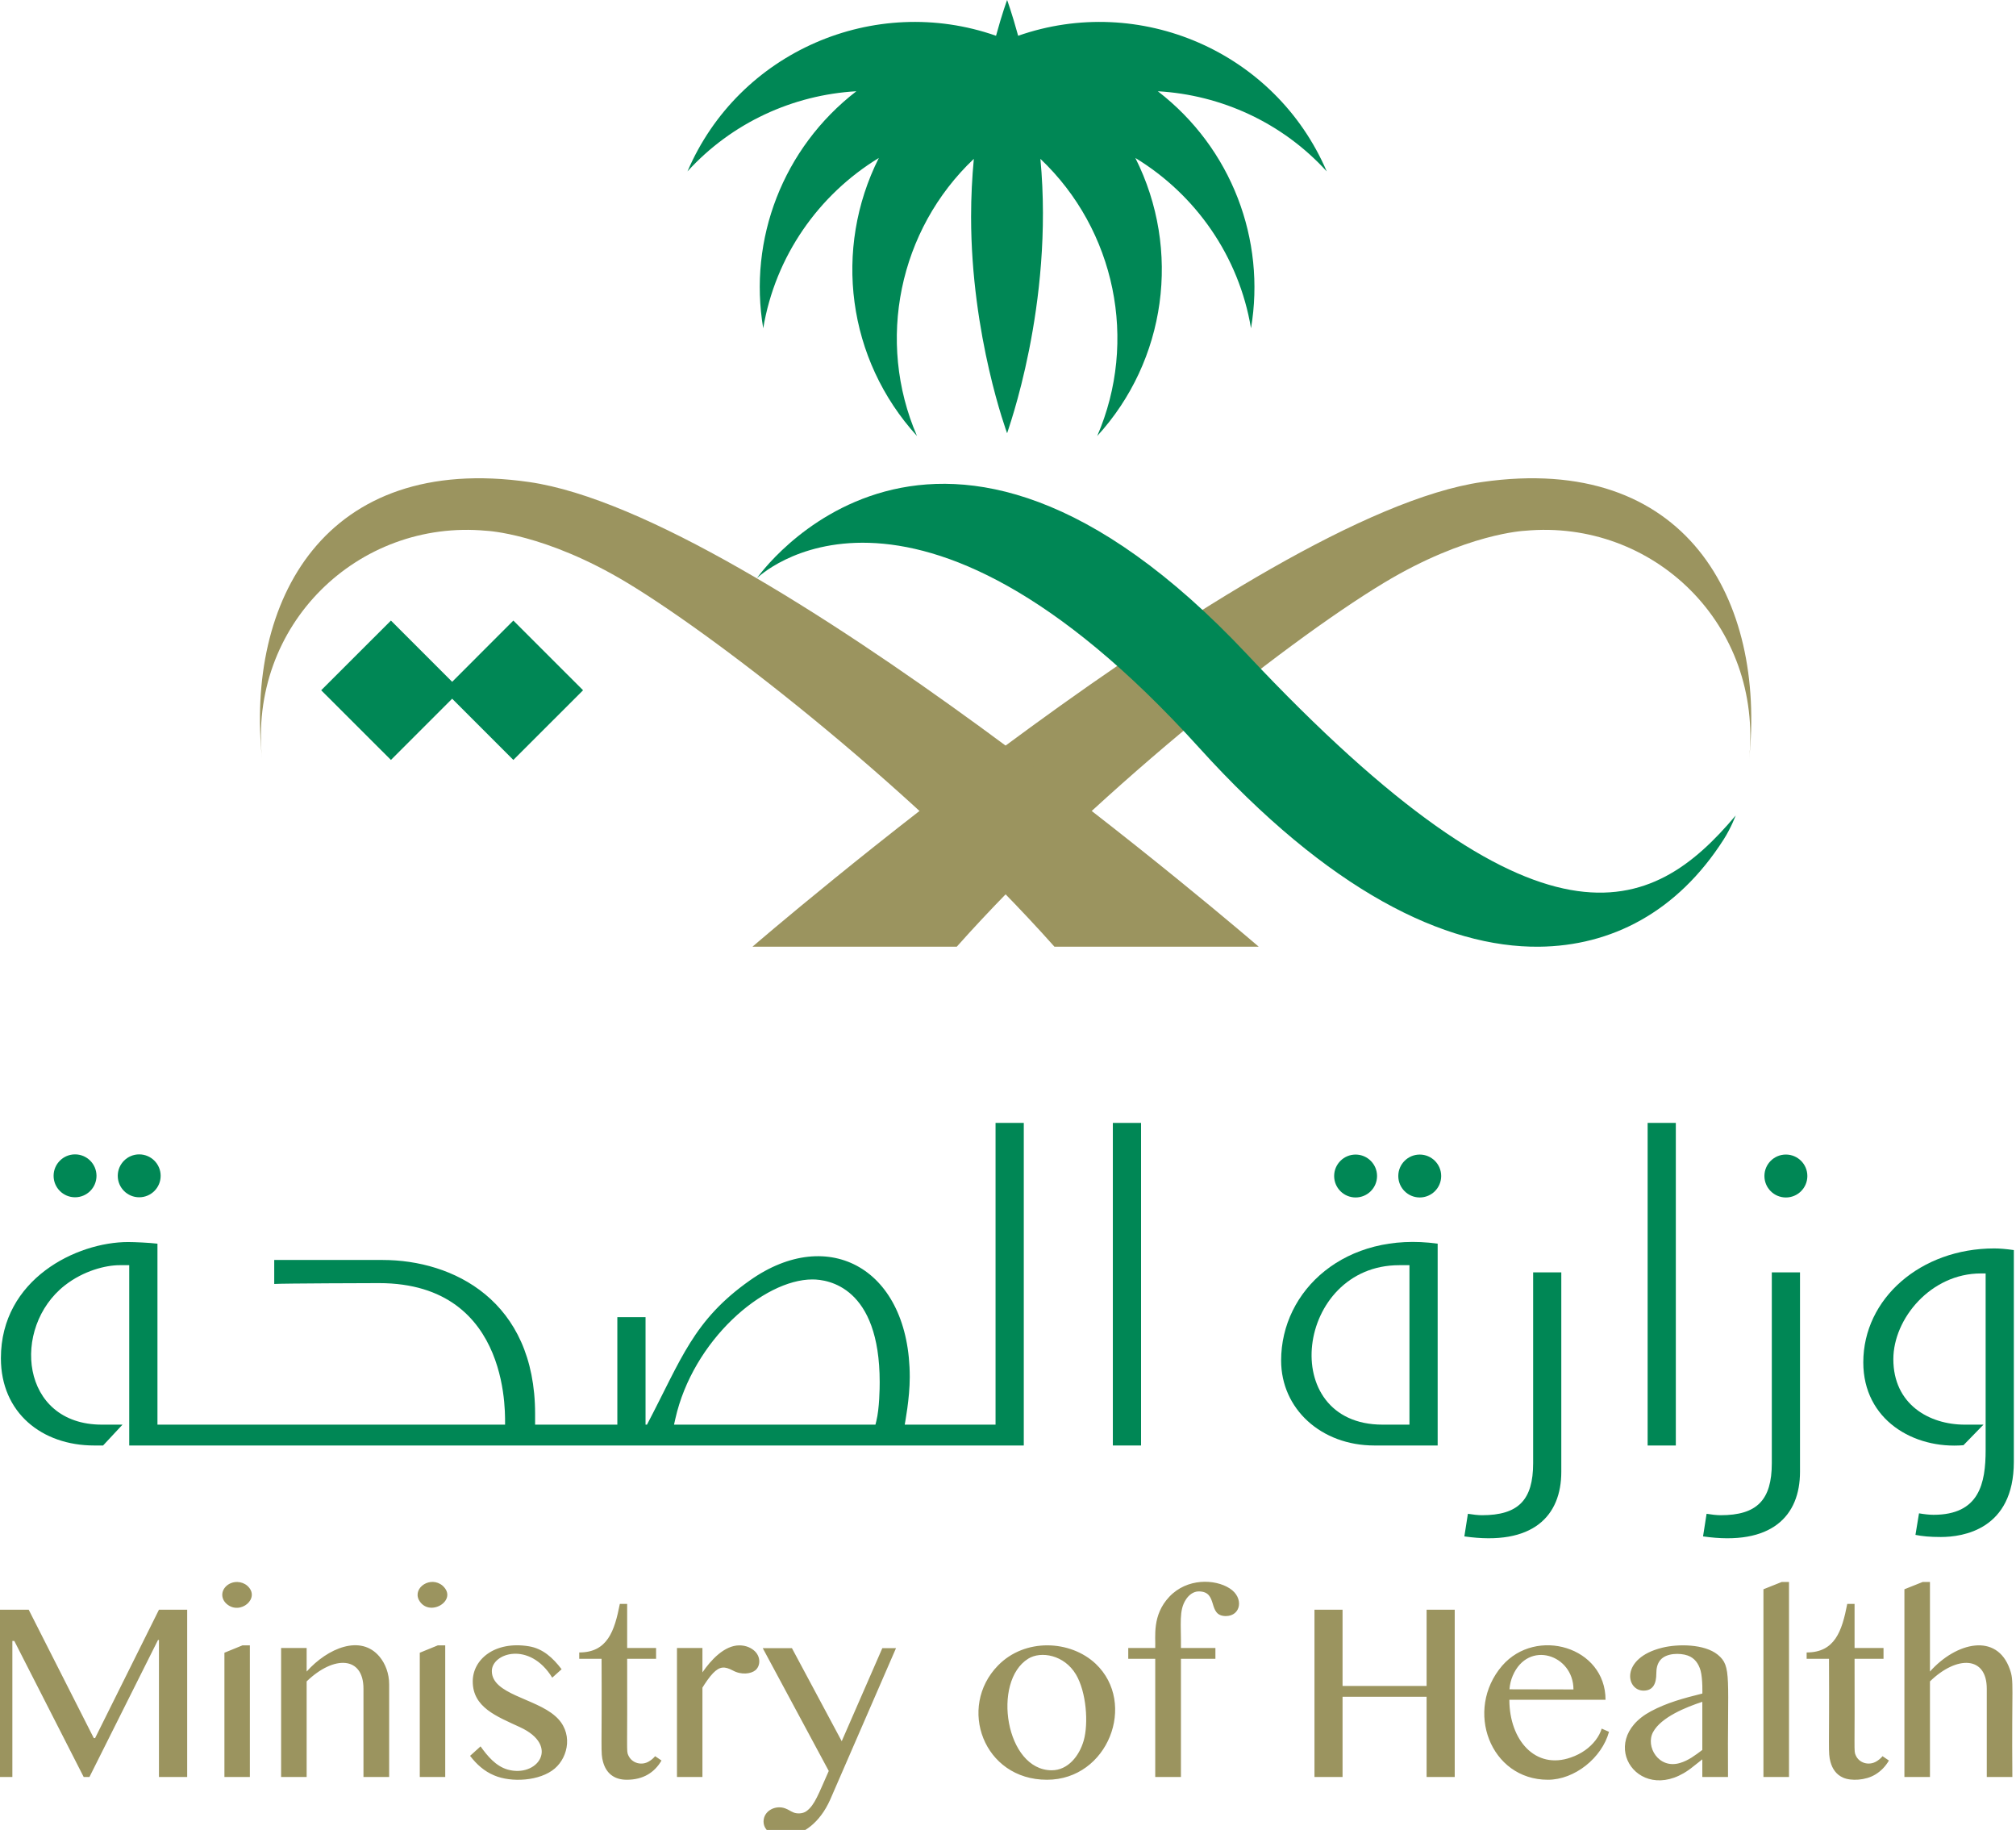
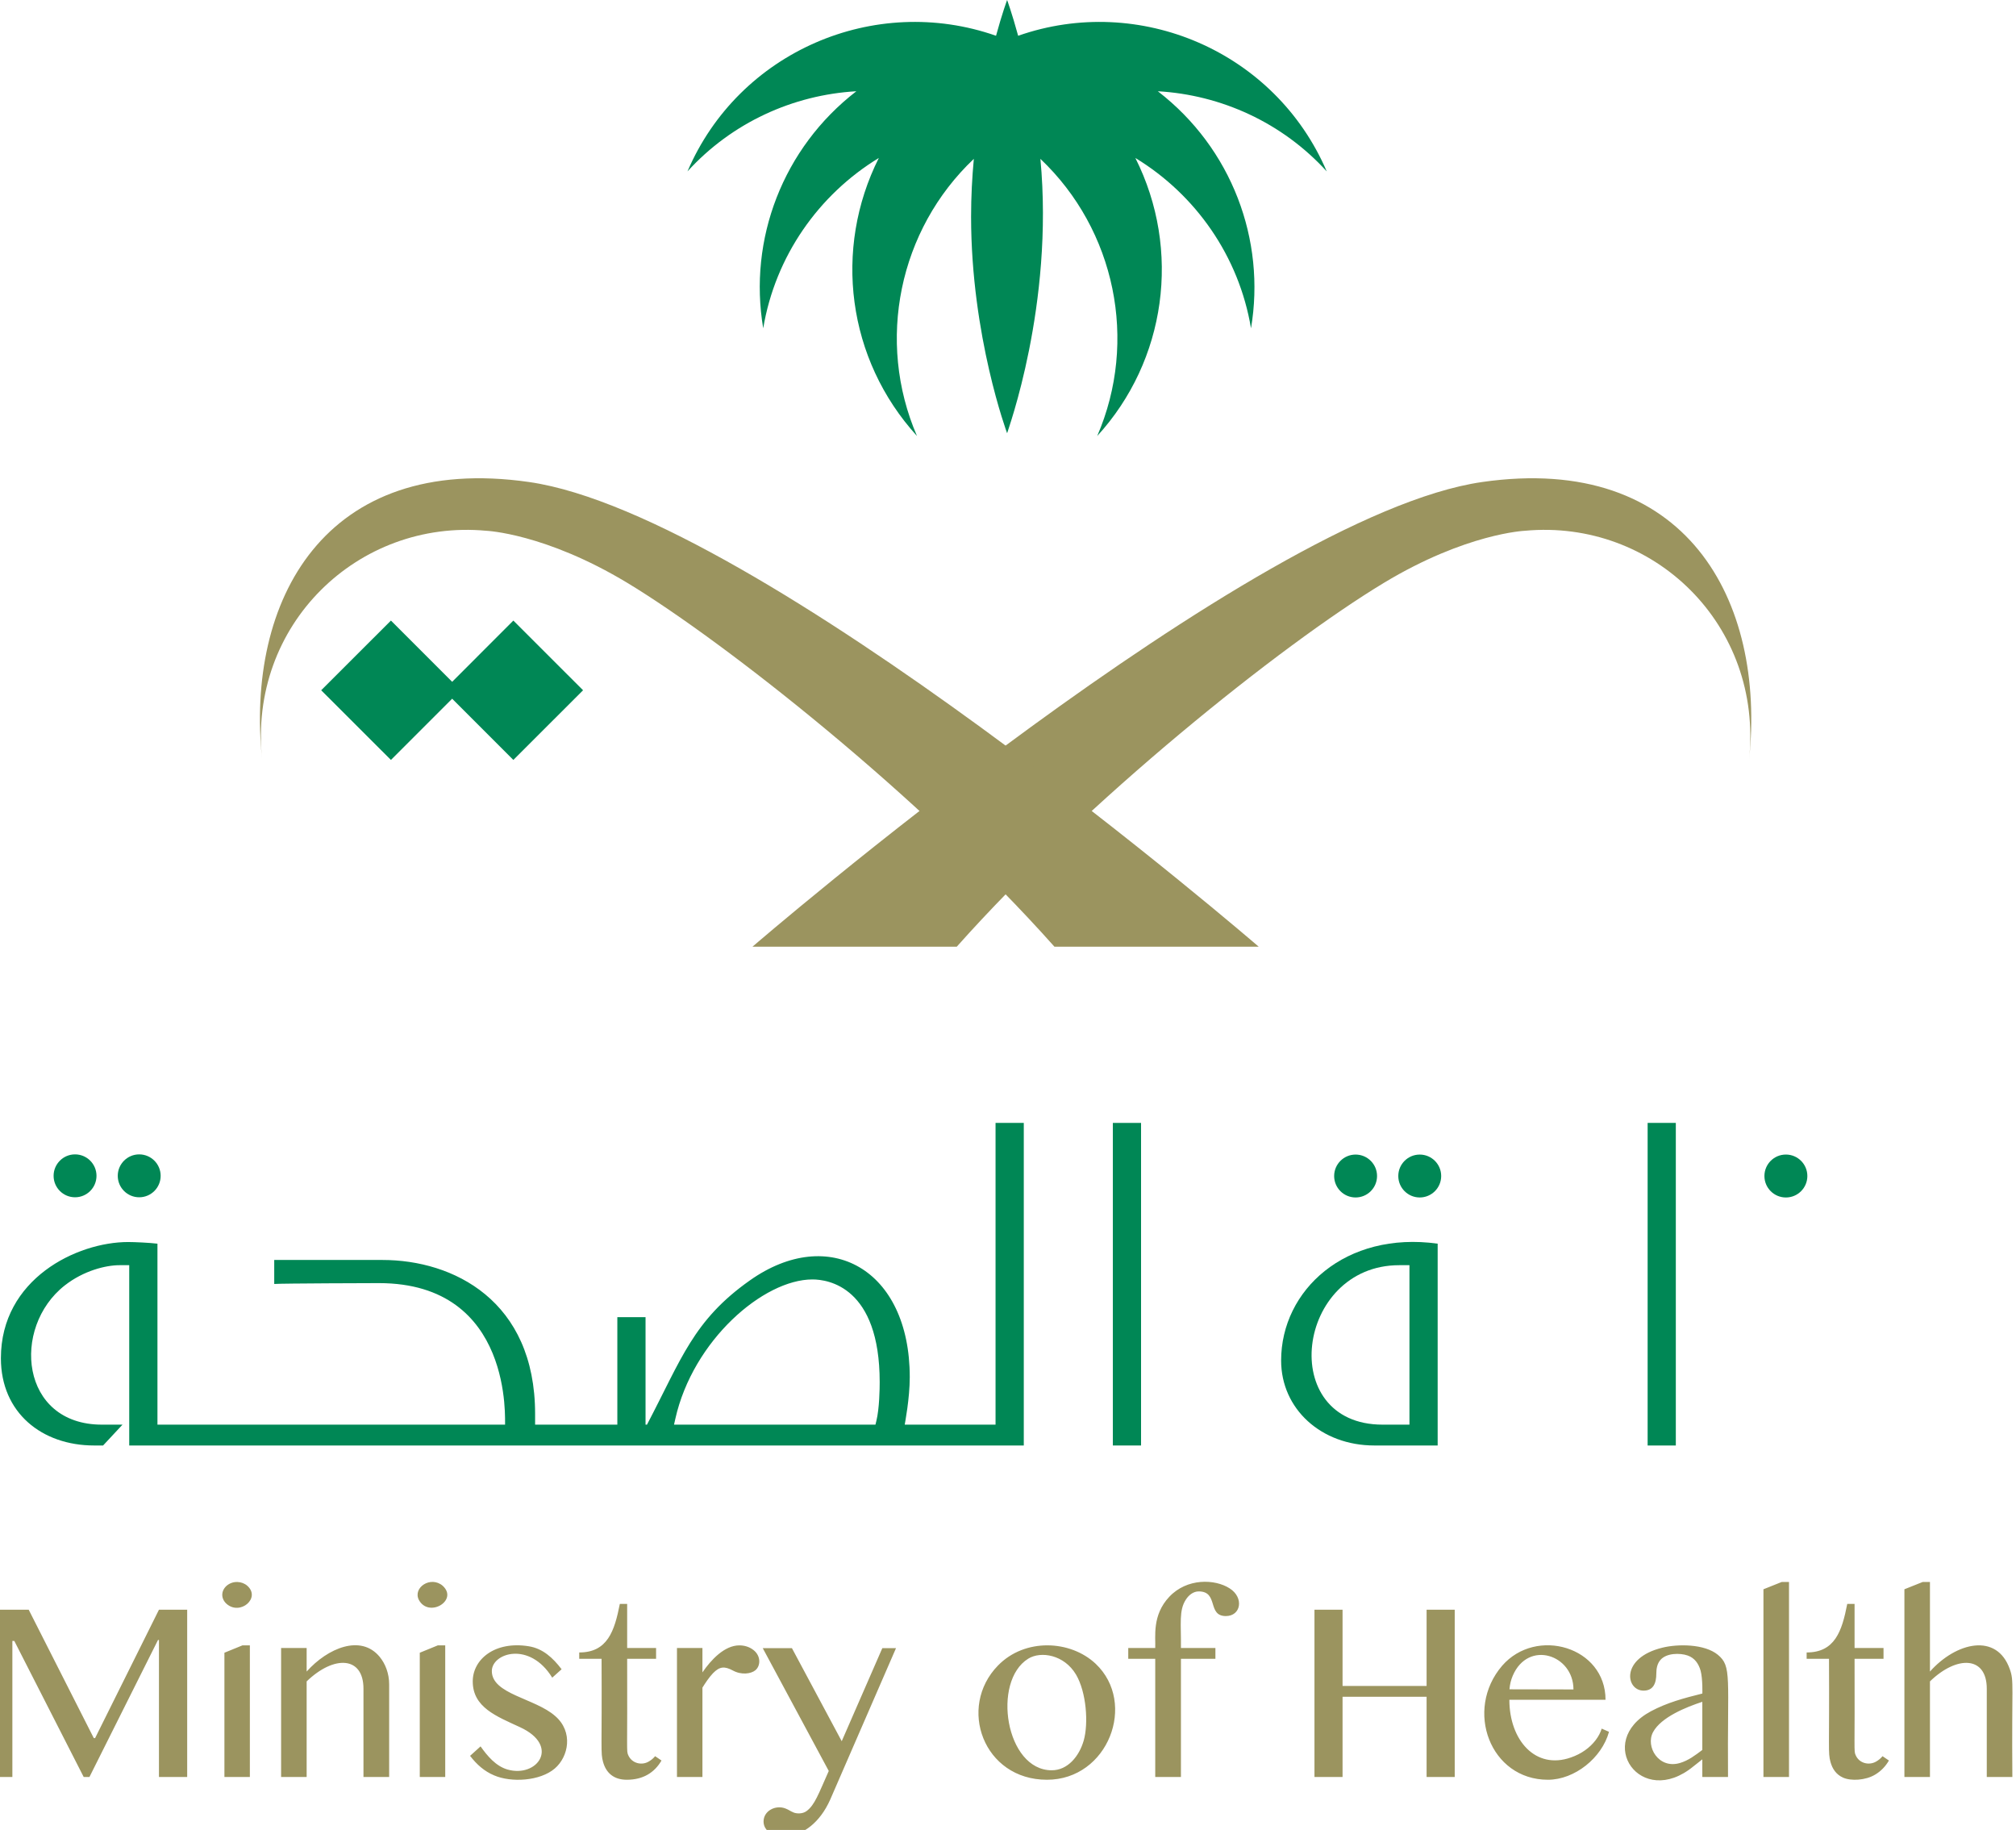
<svg xmlns="http://www.w3.org/2000/svg" width="119" height="108" viewBox="0 0 119 108" fill="none">
  <g clip-path="url(#clip0_1442_2207)">
    <path d="M38.305 103.957C37.888 104.214 37.294 104.077 37.083 103.585C36.968 103.318 37.041 103.441 37.02 97.901H38.727V97.263H37.02V94.662H36.587C36.272 96.268 35.857 97.526 34.191 97.526V97.901H35.509C35.537 103.348 35.443 103.42 35.598 103.989C35.781 104.65 36.245 105.039 36.998 105.039C37.949 105.039 38.626 104.628 39.047 103.904L38.671 103.648C38.567 103.773 38.444 103.876 38.305 103.957ZM24.721 94.418C25.306 95.516 27.079 94.451 26.129 93.588C25.421 92.988 24.363 93.694 24.721 94.418ZM29.032 98.624C29.032 97.564 31.256 96.836 32.597 99.014L33.15 98.517C32.638 97.845 32.045 97.295 31.214 97.161C29.203 96.835 27.905 97.937 27.905 99.234C27.905 100.765 29.301 101.291 30.69 101.934C33.093 103.038 31.714 104.943 29.949 104.433C29.274 104.233 28.778 103.651 28.366 103.069L27.748 103.628C28.131 104.13 28.585 104.537 29.163 104.779C30.178 105.218 31.876 105.12 32.746 104.376C33.563 103.681 33.852 102.21 32.773 101.28C31.586 100.226 29.032 99.995 29.032 98.624ZM43.64 97.108C42.758 97.108 41.961 97.974 41.463 98.702V97.263H39.96V104.875H41.463V99.603C41.634 99.325 41.858 98.992 42.083 98.755C42.492 98.334 42.777 98.338 43.261 98.592C43.762 98.867 44.328 98.789 44.587 98.577C44.903 98.318 44.924 97.729 44.473 97.381C44.231 97.192 43.94 97.108 43.64 97.108ZM13.377 93.589C13.02 93.909 13.049 94.37 13.377 94.66C14.182 95.363 15.41 94.309 14.597 93.589C14.281 93.313 13.749 93.273 13.377 93.589ZM18.101 98.653V97.263H16.593V104.875H18.101V99.234C19.71 97.681 21.455 97.741 21.455 99.667V104.875H22.971V99.411C22.971 98.773 22.751 98.195 22.408 97.781C21.299 96.441 19.341 97.265 18.101 98.653ZM5.614 102.58H5.536L1.694 95.003H0V104.875H0.73V96.846H0.844L4.94 104.875H5.28L9.327 96.789H9.383V104.875H11.049V95.003H9.383M24.779 97.542V104.875H26.281V97.108H25.841M13.247 97.542V104.875H14.749V97.108H14.31M104.092 93.797V104.875H105.601V93.367H105.169M110.758 103.957C110.332 104.214 109.74 104.073 109.535 103.585C109.419 103.321 109.492 103.461 109.471 97.901H111.18V97.263H109.471V94.662H109.039C108.725 96.285 108.302 97.526 106.642 97.526V97.901H107.962C107.99 103.357 107.897 103.413 108.049 103.989C108.163 104.4 108.39 104.734 108.787 104.911C109.253 105.124 110.122 105.079 110.69 104.733C111.026 104.532 111.295 104.255 111.499 103.904L111.122 103.648C111.018 103.773 110.897 103.876 110.758 103.957ZM101.397 97.66C100.609 97.016 99.039 97.016 98.116 97.246C95.632 97.857 95.964 99.779 97.017 99.779C97.594 99.779 97.769 99.338 97.769 98.766C97.769 98.48 97.821 98.192 98.007 97.973C98.356 97.555 99.163 97.546 99.622 97.707C100.033 97.852 100.264 98.186 100.383 98.6C100.516 99.081 100.487 100.052 100.484 99.951C99.382 100.226 98.41 100.485 97.447 100.998C94.084 102.803 96.859 106.793 99.956 104.251C100.127 104.112 100.304 103.971 100.484 103.834V104.875H102.001C101.956 98.953 102.239 98.352 101.397 97.66ZM100.484 103.28C100.06 103.598 99.667 103.901 99.163 104.05C97.905 104.426 97.116 103.076 97.577 102.225C98.052 101.344 99.537 100.748 100.484 100.439V103.28ZM118.635 98.515C117.871 96.339 115.464 96.921 113.921 98.653V93.367H113.49L112.413 93.797V104.875H113.921V99.234C115.505 97.696 117.275 97.726 117.275 99.667V104.875H118.785C118.74 99.37 118.894 99.243 118.635 98.515ZM58.911 98.295C56.504 100.756 58.046 105.039 61.799 105.039C65.412 105.039 67.13 100.519 64.676 98.195C63.177 96.784 60.493 96.669 58.911 98.295ZM63.968 102.728C63.706 103.642 63.032 104.48 62.082 104.48C59.355 104.48 58.54 99.229 60.693 97.894C61.445 97.428 62.822 97.664 63.514 98.83C64.129 99.87 64.259 101.715 63.968 102.728ZM49.685 102.764L46.745 97.271H45.023L48.92 104.52C48.318 105.865 48.097 106.528 47.609 106.888C47.364 107.069 47.009 107.041 46.844 106.971C46.603 106.871 46.603 106.827 46.35 106.729C45.777 106.515 45.071 106.87 45.071 107.506C45.071 108.694 47.748 109.036 49.006 106.209L52.89 97.271H52.082L49.685 102.764ZM72.586 93.745C71.713 93.182 70.065 93.131 69.02 94.241C67.993 95.329 68.22 96.602 68.191 97.263H66.598V97.901H68.191V104.875H69.708V97.901H71.743V97.263H69.708C69.725 95.822 69.577 95.046 70.003 94.4C70.166 94.145 70.437 93.923 70.757 93.923C71.948 93.923 71.244 95.378 72.359 95.378C73.254 95.378 73.442 94.291 72.586 93.745ZM94.18 102.711C93.841 103.15 93.343 103.513 92.728 103.723C90.629 104.467 89.094 102.693 89.094 100.318H94.771C94.771 97.188 90.673 95.998 88.667 98.311C86.425 100.925 87.963 105.039 91.369 105.039C92.951 105.039 94.555 103.747 94.976 102.21L94.544 102.02C94.474 102.255 94.352 102.486 94.18 102.711ZM89.295 98.897C90.207 96.772 92.878 97.655 92.878 99.709L89.101 99.701C89.124 99.412 89.188 99.145 89.295 98.897ZM84.209 99.503H79.248V95.003H77.59V104.875H79.248V100.142H84.209V104.875H85.869V95.003H84.209" fill="#9B945F" />
    <path fill-rule="evenodd" clip-rule="evenodd" d="M87.482 28.449C73.933 30.402 44.417 55.873 44.417 55.873H56.476C64.143 47.255 75.607 38.073 81.681 34.404C86.543 31.469 90.016 31.325 90.016 31.325C97.603 30.622 104.086 36.882 103.244 44.845C104.238 35.442 99.556 26.711 87.482 28.449Z" fill="#9B945F" />
    <path fill-rule="evenodd" clip-rule="evenodd" d="M31.235 28.449C19.161 26.711 14.477 35.442 15.474 44.845C14.624 36.868 21.151 30.625 28.701 31.325C28.701 31.325 32.174 31.469 37.036 34.404C42.649 37.795 54.244 46.884 62.241 55.873H74.299C74.299 55.873 44.784 30.402 31.235 28.449Z" fill="#9B945F" />
    <path d="M58.765 84.081H53.404C53.417 83.981 53.701 82.55 53.701 81.274C53.701 74.899 48.93 72.269 44.265 75.567C40.921 77.925 40.227 80.207 38.19 84.081H38.105V77.738H36.44V84.081H31.586V83.447C31.586 76.742 26.735 74.362 22.583 74.362H16.187V75.778C16.653 75.743 22.092 75.728 22.366 75.728C30.366 75.728 29.78 83.98 29.814 84.081H9.294V73.4C8.806 73.342 7.941 73.303 7.563 73.303C4.534 73.303 0.053 75.482 0.053 80.161C0.053 83.385 2.48 85.311 5.556 85.311H6.085C6.178 85.211 7.325 83.981 7.232 84.081H6.016C1.189 84.081 0.663 78.35 3.817 75.869C4.945 74.983 6.263 74.67 7.048 74.67H7.628V85.311H60.432V66.272H58.765V84.081ZM51.728 83.868L51.676 84.081H39.786L39.863 83.738C40.901 79.105 45.064 75.511 47.955 75.511C48.886 75.511 51.926 75.948 51.926 81.572C51.926 81.924 51.913 83.128 51.728 83.868Z" fill="#008755" />
    <path d="M8.217 70.662C8.916 70.662 9.483 70.095 9.483 69.396C9.483 68.697 8.916 68.13 8.217 68.13C7.518 68.13 6.951 68.697 6.951 69.396C6.951 70.095 7.518 70.662 8.217 70.662Z" fill="#008755" />
    <path d="M65.689 66.273H67.354V85.311H65.689V66.273Z" fill="#008755" />
    <path d="M80.018 70.673C80.717 70.673 81.284 70.106 81.284 69.407C81.284 68.708 80.717 68.141 80.018 68.141C79.319 68.141 78.752 68.708 78.752 69.407C78.752 70.106 79.319 70.673 80.018 70.673Z" fill="#008755" />
    <path d="M4.43 70.662C5.129 70.662 5.696 70.095 5.696 69.396C5.696 68.697 5.129 68.13 4.43 68.13C3.731 68.13 3.164 68.697 3.164 69.396C3.164 70.095 3.731 70.662 4.43 70.662Z" fill="#008755" />
    <path d="M105.417 70.674C106.117 70.674 106.684 70.107 106.684 69.407C106.684 68.707 106.117 68.14 105.417 68.14C104.717 68.14 104.15 68.707 104.15 69.407C104.15 70.107 104.717 70.674 105.417 70.674Z" fill="#008755" />
-     <path d="M117.715 73.681C113.38 73.681 109.986 76.635 109.986 80.406C109.986 83.802 112.962 85.538 115.898 85.295C115.996 85.194 117.178 83.98 117.08 84.081H115.977C113.878 84.081 111.76 82.886 111.76 80.217C111.76 77.828 113.969 75.157 116.927 75.157H117.208V85.564C117.208 87.557 116.835 89.402 114.131 89.402C113.898 89.402 113.596 89.37 113.275 89.315L113.065 90.587C113.465 90.666 113.895 90.712 114.565 90.712C115.862 90.712 118.872 90.279 118.872 86.27V73.778C118.409 73.713 118.037 73.681 117.715 73.681ZM104.586 86.352C104.586 88.536 103.708 89.426 101.563 89.426C101.337 89.426 100.998 89.387 100.736 89.342L100.527 90.676C104.587 91.262 106.25 89.46 106.25 86.866V75.093H104.586V86.352ZM90.498 86.352C90.498 88.536 89.621 89.426 87.475 89.426C87.249 89.426 86.913 89.387 86.647 89.342L86.438 90.676C90.505 91.262 92.16 89.454 92.16 86.866V75.093H90.498V86.352Z" fill="#008755" />
    <path d="M83.804 70.673C84.503 70.673 85.07 70.106 85.07 69.407C85.07 68.708 84.503 68.141 83.804 68.141C83.105 68.141 82.538 68.708 82.538 69.407C82.538 70.106 83.105 70.673 83.804 70.673Z" fill="#008755" />
    <path d="M97.256 66.273H98.92V85.311H97.256V66.273ZM75.622 80.297C75.622 83.154 77.988 85.311 81.123 85.311H84.862V73.4C79.427 72.645 75.622 76.14 75.622 80.297ZM83.197 84.081H81.612C75.315 84.081 76.496 74.67 82.59 74.67H83.197V84.081ZM30.302 36.625L26.69 40.24L23.076 36.625L18.959 40.738L23.076 44.851L26.69 41.237L30.302 44.851L34.417 40.738M68.345 5.386C72.081 5.6 75.69 7.234 78.315 10.117C75.268 3.015 67.245 -0.392 60.099 2.111C59.734 0.776 59.448 0 59.448 0C59.448 0 59.157 0.776 58.794 2.111C51.624 -0.402 43.603 3.047 40.58 10.117C43.202 7.234 46.814 5.6 50.548 5.386C46.212 8.73 44.162 14.125 45.051 19.376C45.764 15.117 48.325 11.485 51.875 9.323C49.175 14.703 50.001 21.2 54.128 25.733C51.703 20.125 53.058 13.566 57.483 9.376C57.382 10.462 57.321 11.606 57.321 12.784C57.321 19.847 59.448 25.569 59.448 25.569C59.462 25.463 62.225 18.018 61.413 9.376C65.836 13.566 67.192 20.125 64.766 25.733C68.839 21.284 69.748 14.756 67.018 9.323C70.572 11.485 73.133 15.117 73.844 19.376C74.725 14.171 72.714 8.754 68.345 5.386Z" fill="#008755" />
-     <path fill-rule="evenodd" clip-rule="evenodd" d="M73.621 38.627C55.175 18.981 44.678 34.126 44.678 34.126C44.678 34.126 53.675 25.226 70.773 44.12C78.455 52.613 85.318 55.931 90.85 55.874C95.096 55.83 98.999 53.842 101.744 49.544C102.187 48.85 102.452 48.131 102.452 48.131C97.509 54.009 90.994 57.128 73.621 38.627Z" fill="#008755" />
  </g>
  <defs>
    <clipPath id="clip0_1442_2207">
      <rect width="119" height="108" fill="white" />
    </clipPath>
  </defs>
</svg>